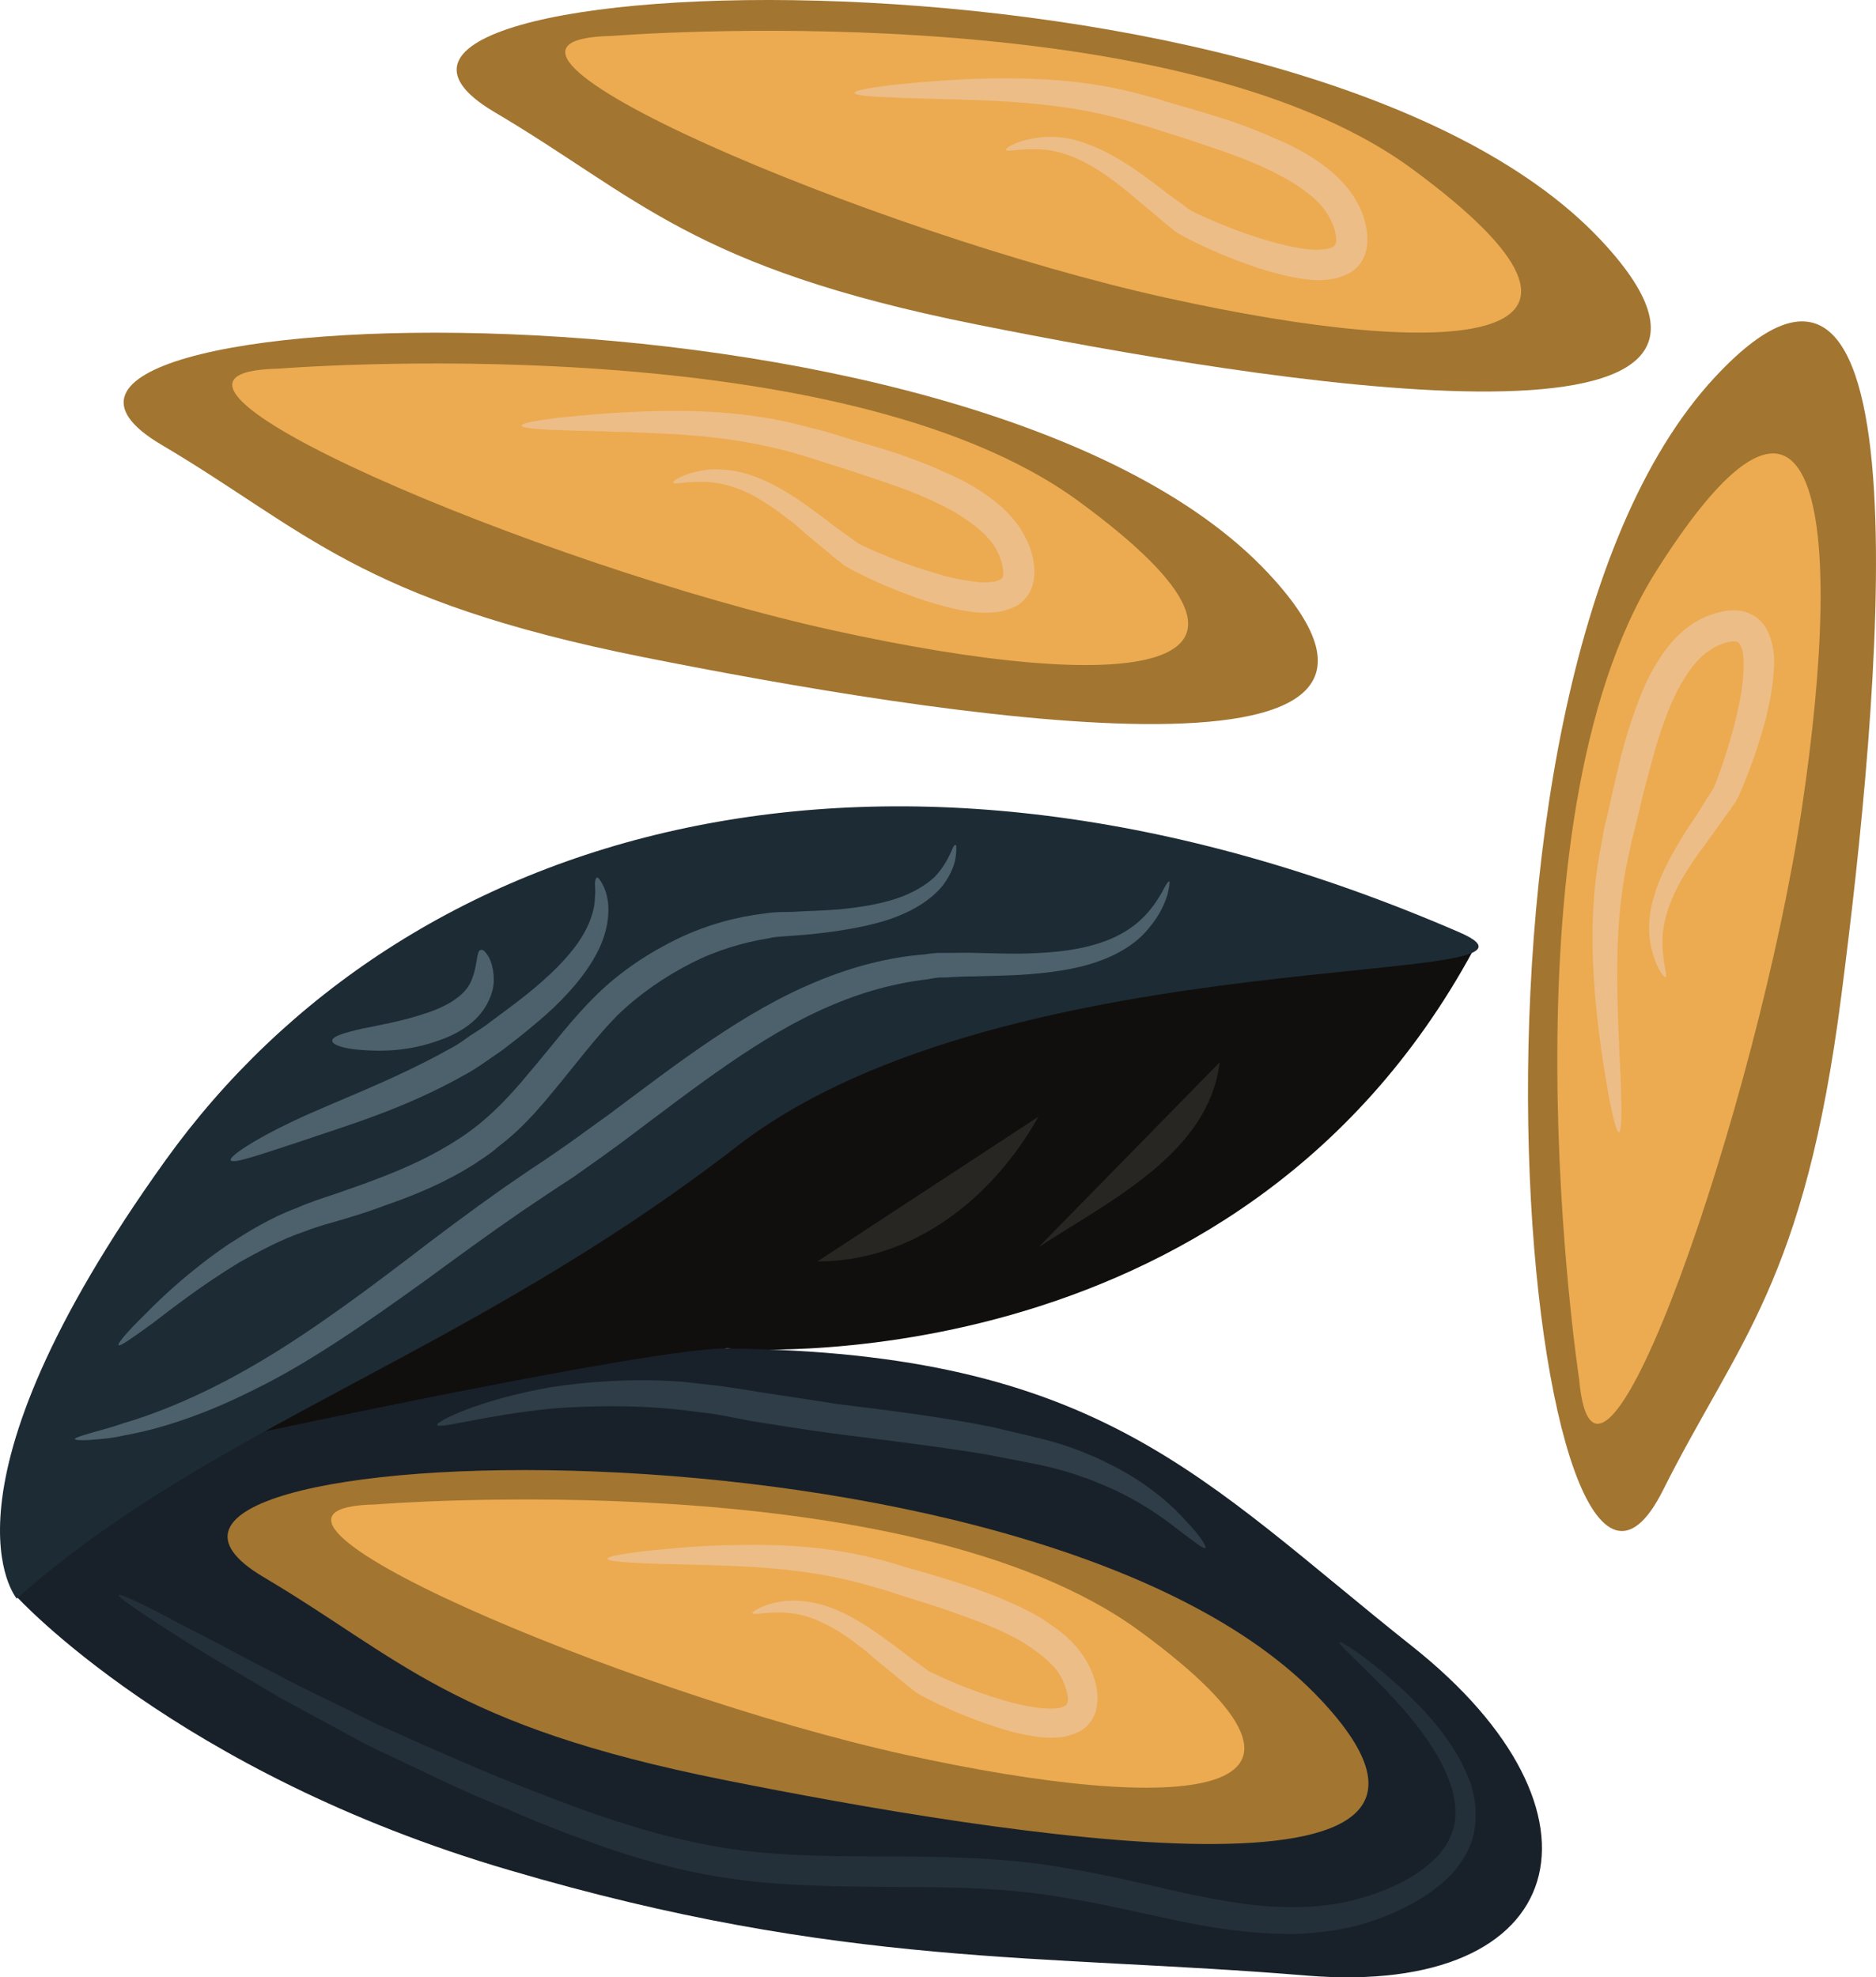
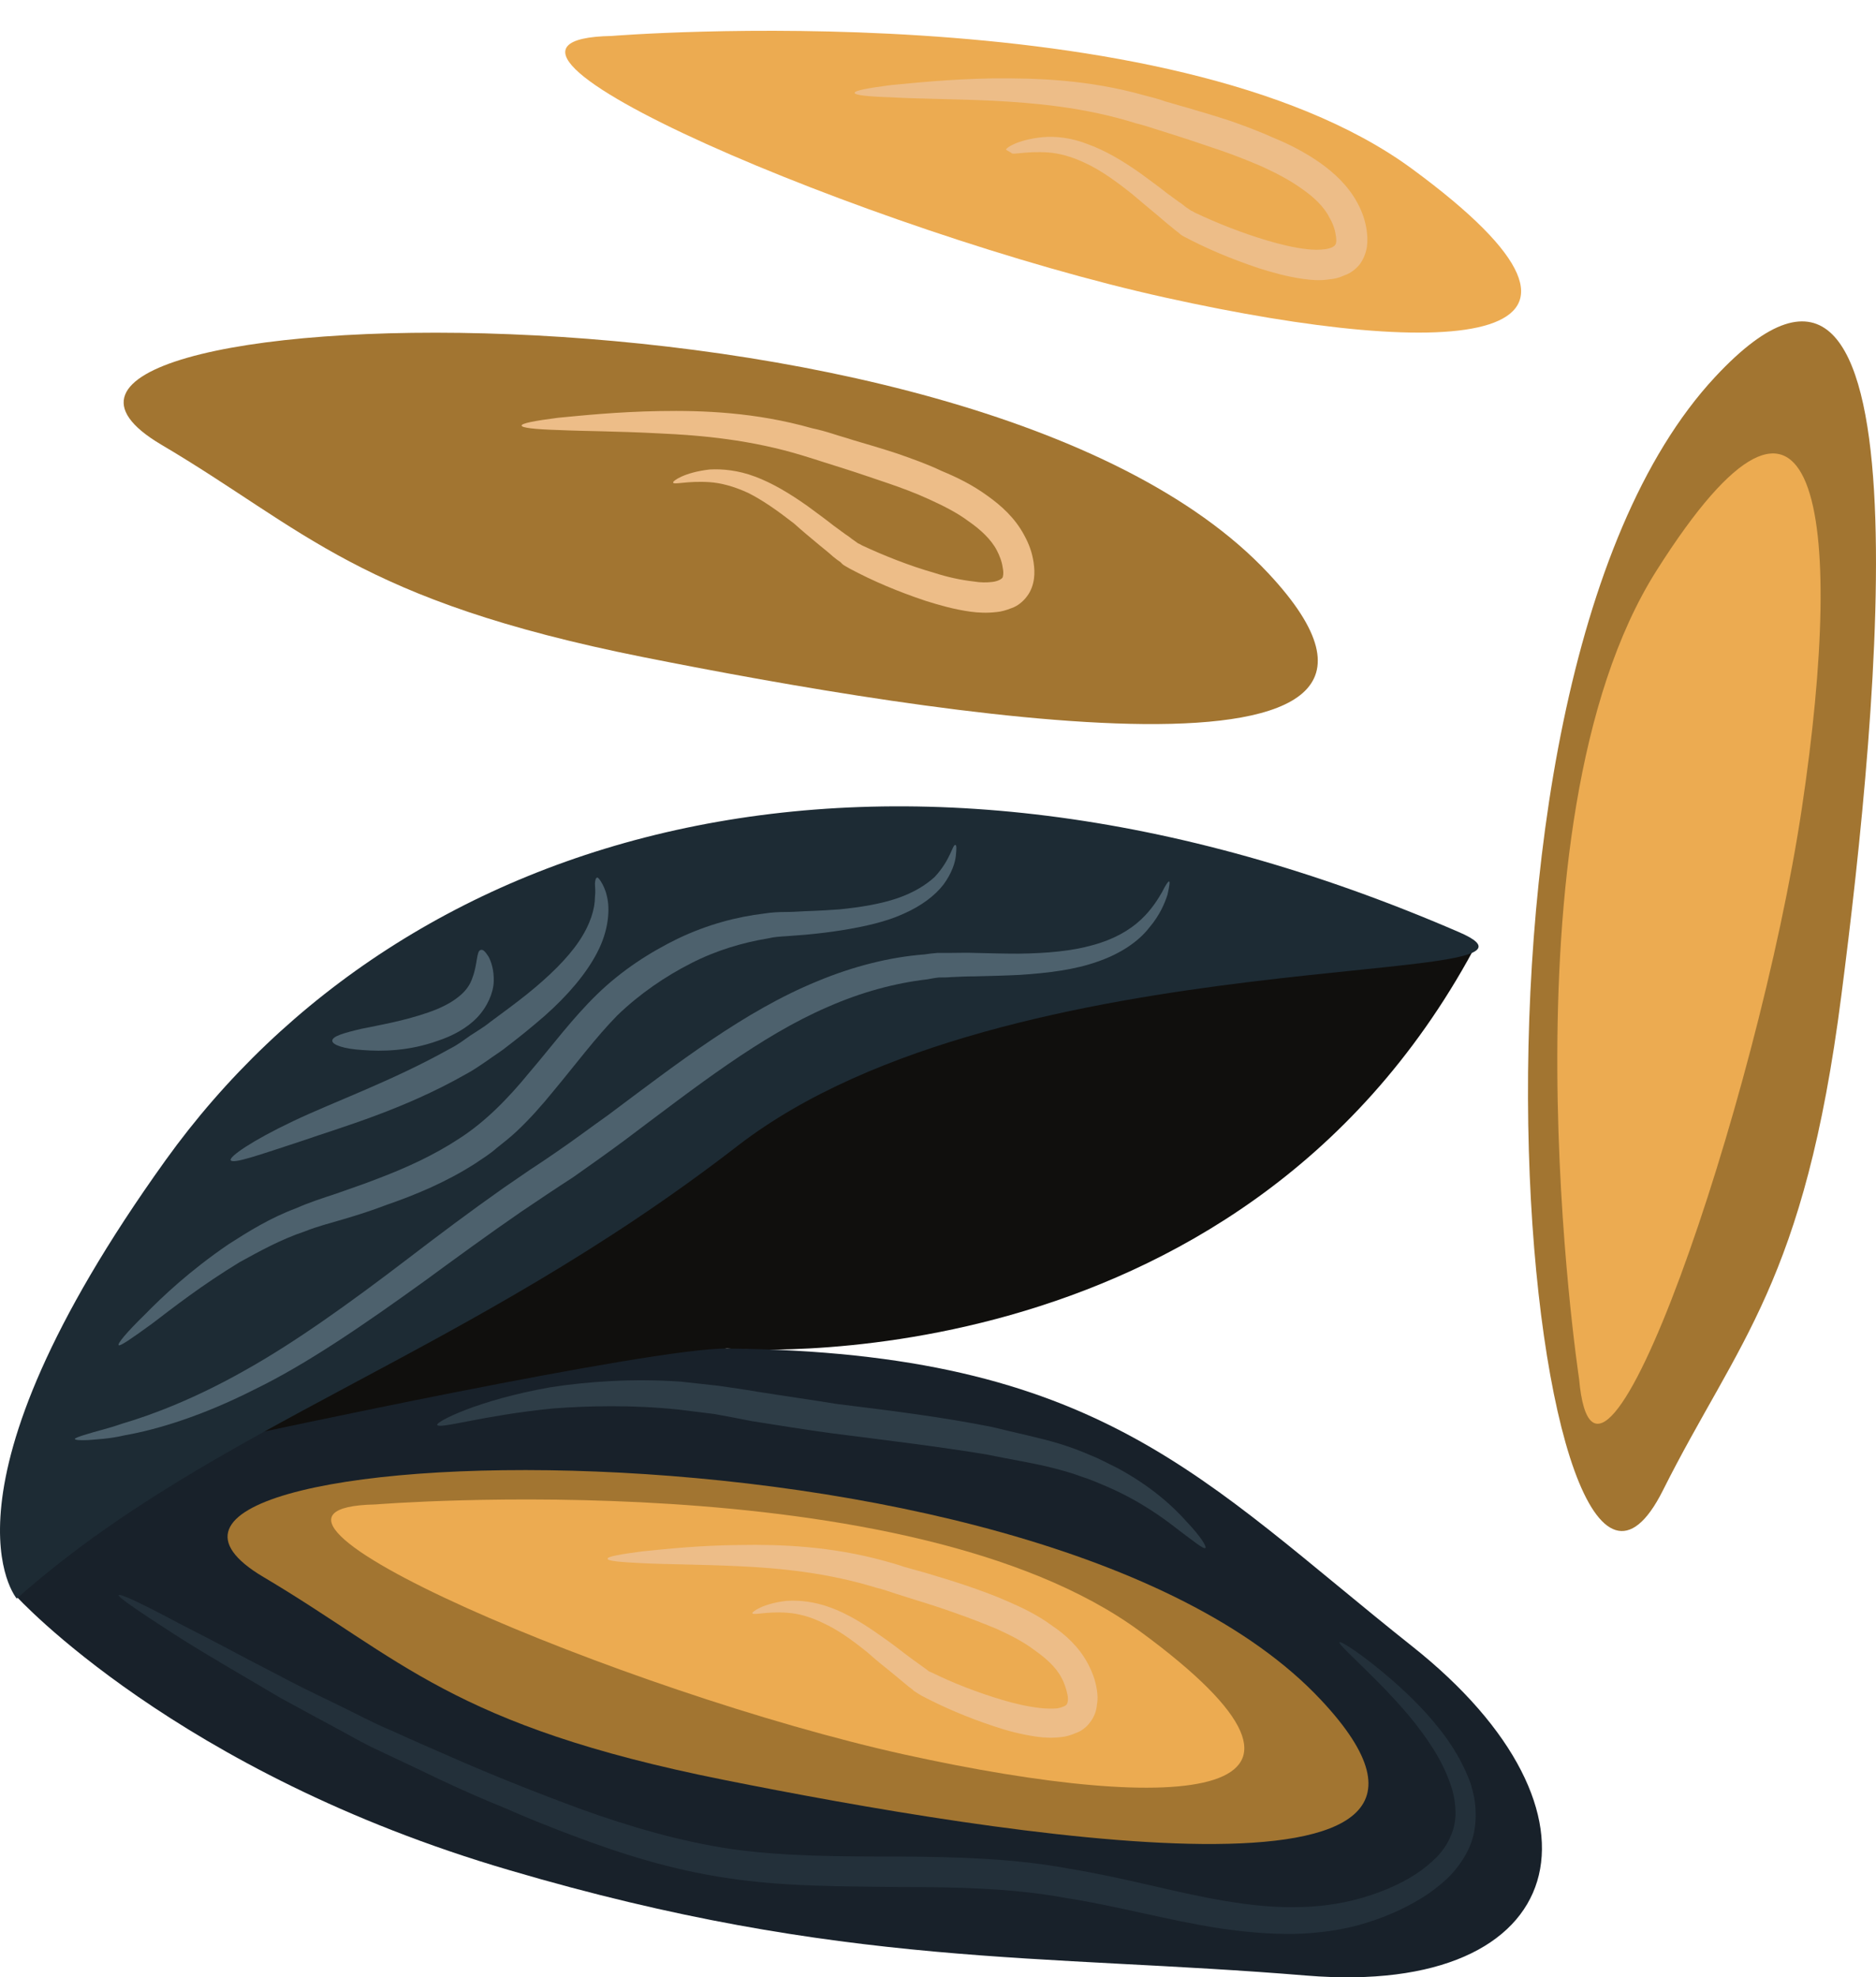
<svg xmlns="http://www.w3.org/2000/svg" id="svg54" viewBox="0 0 5042.122 5313.238" style="clip-rule:evenodd;fill-rule:evenodd;image-rendering:optimizeQuality;shape-rendering:geometricPrecision;text-rendering:geometricPrecision" version="1.1" height="53.132mm" width="50.421mm" xml:space="preserve">
  <defs id="defs4">
    <style id="style2" type="text/css">
   
    .fil0 {fill:#100F0D;fill-rule:nonzero}
    .fil1 {fill:#18212A;fill-rule:nonzero}
    .fil2 {fill:#1D2B34;fill-rule:nonzero}
    .fil5 {fill:#23303A;fill-rule:nonzero}
    .fil8 {fill:#282622;fill-rule:nonzero}
    .fil6 {fill:#2E3D47;fill-rule:nonzero}
    .fil7 {fill:#4D616D;fill-rule:nonzero}
    .fil3 {fill:#A27531;fill-rule:nonzero}
    .fil4 {fill:#ECAB51;fill-rule:nonzero}
    .fil9 {fill:#EDBD88;fill-rule:nonzero}
   
  </style>
  </defs>
  <g transform="translate(-7961.971,-11952.398)" id="Vrstva_x0020_1">
    <path style="fill:#100f0d;fill-rule:nonzero" id="path7" d="m 9916,15576 c 0,0 1363,117 2006,-1071 l -633,-117 -867,127 -1002,409 -585,613 -189,278 c 0,0 900,-199 1270,-239 z" class="fil0" />
    <path style="fill:#18212a;fill-rule:nonzero" id="path9" d="m 8005,16241 c 0,0 431,475 1327,737 896,264 1431,224 2142,283 711,58 847,-439 282,-886 -564,-448 -837,-789 -1840,-799 -204,-2 -1295,234 -1295,234 0,0 -276,169 -367,234 -64,45 -249,197 -249,197 z" class="fil1" />
    <path style="fill:#1d2b34;fill-rule:nonzero" id="path11" d="m 8007,16248 c 0,0 -243,-282 400,-1178 643,-895 1929,-1282 3476,-613 360,155 -1207,10 -1938,574 -730,565 -1412,750 -1938,1217 z" class="fil2" />
    <path style="fill:#a27531;fill-rule:nonzero" id="path13" d="m 8670,16190 c 370,219 506,399 1237,545 730,146 2167,385 1606,-214 -764,-818 -3482,-710 -2843,-331 z" class="fil3" />
    <path style="fill:#a27531;fill-rule:nonzero" id="path15" d="m 8395,13147 c 388,229 530,418 1295,571 764,152 2268,403 1681,-225 -800,-856 -3644,-742 -2976,-346 z" class="fil3" />
-     <path style="fill:#a27531;fill-rule:nonzero" id="path17" d="m 9290,12253 c 388,229 530,418 1295,571 764,153 2268,403 1681,-225 -800,-856 -3644,-742 -2976,-346 z" class="fil3" />
    <path style="fill:#a27531;fill-rule:nonzero" id="path19" d="m 12431,15958 c 202,-403 381,-558 480,-1331 100,-773 247,-2291 -339,-1662 -799,857 -490,3687 -141,2993 z" class="fil3" />
    <path style="fill:#ecab51;fill-rule:nonzero" id="path21" d="m 8971,15995 c 0,0 1432,-117 2055,341 623,457 117,496 -633,331 -750,-166 -1918,-662 -1422,-672 z" class="fil4" />
-     <path style="fill:#ecab51;fill-rule:nonzero" id="path23" d="m 8711,12943 c 0,0 1499,-122 2151,357 652,478 122,519 -662,346 -786,-173 -2009,-693 -1489,-703 z" class="fil4" />
    <path style="fill:#ecab51;fill-rule:nonzero" id="path25" d="m 9606,12049 c 0,0 1499,-122 2151,357 652,479 122,520 -663,346 -785,-173 -2008,-693 -1488,-703 z" class="fil4" />
    <path style="fill:#ecab51;fill-rule:nonzero" id="path27" d="m 12206,15657 c 0,0 -225,-1487 208,-2171 432,-683 510,-157 391,637 -119,795 -553,2051 -599,1534 z" class="fil4" />
    <path style="fill:#23303a;fill-rule:nonzero" id="path29" d="m 11562,16365 c 2,-4 58,29 145,105 43,38 95,87 144,155 24,34 47,74 64,121 7,24 13,49 13,77 1,28 -3,57 -13,84 -11,28 -27,53 -47,76 -19,22 -43,41 -67,58 -49,33 -105,59 -166,78 -60,19 -126,28 -193,30 -66,1 -134,-5 -202,-15 -137,-21 -274,-60 -416,-82 -142,-26 -291,-29 -447,-29 -156,-2 -310,-1 -460,-24 -150,-22 -288,-66 -415,-114 -64,-24 -126,-49 -185,-75 -59,-24 -116,-49 -171,-75 -54,-26 -107,-51 -158,-75 -51,-23 -97,-51 -143,-75 -45,-24 -88,-48 -129,-70 -39,-23 -76,-45 -112,-66 -70,-41 -130,-77 -178,-108 -96,-62 -148,-98 -145,-102 2,-6 60,21 161,75 51,26 113,58 184,96 36,19 74,38 115,60 41,21 84,42 130,64 46,22 93,48 144,69 50,23 103,46 158,70 109,48 229,96 354,142 126,45 260,85 401,106 142,20 293,20 449,20 156,1 312,5 460,33 148,24 284,64 415,86 65,11 129,18 190,17 61,0 120,-8 174,-23 54,-15 107,-37 150,-65 22,-14 41,-30 58,-47 16,-17 29,-36 37,-56 9,-20 13,-41 13,-62 0,-21 -3,-42 -9,-63 -12,-40 -31,-78 -52,-111 -42,-66 -89,-117 -128,-158 -79,-81 -127,-122 -123,-127 z" class="fil5" />
    <path style="fill:#2e3d47;fill-rule:nonzero" id="path31" d="m 11202,16112 c -5,4 -29,-16 -72,-48 -42,-33 -105,-79 -193,-117 -21,-9 -44,-19 -69,-27 -24,-9 -49,-16 -76,-23 -55,-14 -115,-23 -177,-36 -126,-21 -267,-38 -416,-57 -74,-10 -147,-22 -217,-33 -34,-7 -68,-13 -100,-19 -33,-4 -66,-8 -97,-12 -126,-13 -240,-10 -336,-3 -192,19 -308,57 -312,44 -3,-8 107,-66 305,-101 98,-15 218,-24 350,-15 33,4 66,7 100,11 35,5 70,10 105,16 69,11 140,21 214,33 147,18 289,36 418,62 64,16 125,28 181,45 29,9 56,19 81,30 26,10 49,23 72,34 90,48 151,103 188,145 39,41 54,67 51,71 z" class="fil6" />
    <path style="fill:#4d616d;fill-rule:nonzero" id="path33" d="m 11104,14321 c 3,0 1,12 -4,35 -7,22 -20,55 -50,90 -28,36 -76,69 -137,90 -61,22 -133,31 -210,36 -39,2 -80,3 -122,4 -21,0 -42,1 -63,2 -10,1 -21,1 -32,1 -11,1 -21,3 -32,5 -86,10 -176,34 -267,74 -181,78 -355,215 -543,356 -47,35 -95,69 -142,102 -48,31 -94,62 -140,93 -90,62 -176,125 -258,185 -165,119 -318,224 -458,292 -140,71 -262,108 -348,123 -42,10 -77,11 -99,13 -23,1 -35,0 -36,-3 0,-2 12,-7 33,-13 21,-7 54,-14 94,-28 82,-24 197,-68 328,-142 133,-74 280,-179 441,-302 81,-62 166,-126 257,-190 23,-16 47,-32 70,-48 23,-15 47,-31 70,-47 47,-32 92,-66 140,-100 186,-139 367,-280 563,-360 96,-40 195,-65 288,-72 12,-2 23,-3 35,-4 11,0 22,0 33,0 23,0 46,-1 67,0 41,1 81,2 118,2 76,-1 143,-7 199,-23 56,-15 99,-40 129,-68 29,-27 46,-55 57,-74 10,-20 17,-30 19,-29 z" class="fil7" />
    <path style="fill:#4d616d;fill-rule:nonzero" id="path35" d="m 10530,14223 c 3,0 3,10 1,29 -2,19 -11,47 -33,77 -23,30 -60,58 -108,79 -46,21 -103,34 -165,44 -31,5 -64,9 -97,12 -17,1 -34,3 -52,4 -17,1 -34,2 -50,6 -67,11 -139,32 -207,67 -69,35 -138,82 -198,140 -58,59 -112,132 -173,205 -30,37 -62,73 -97,106 -17,16 -36,31 -55,46 -18,16 -38,28 -57,41 -78,50 -160,84 -238,111 -39,15 -77,27 -114,38 -37,11 -73,20 -105,33 -66,22 -123,54 -176,83 -102,62 -180,123 -235,165 -55,40 -87,62 -90,58 -4,-4 21,-34 70,-82 48,-49 121,-118 225,-189 53,-34 112,-71 182,-97 36,-16 71,-27 107,-39 36,-13 73,-25 111,-40 74,-28 150,-62 220,-108 70,-45 131,-107 189,-178 60,-70 115,-145 182,-210 67,-65 142,-113 218,-150 78,-37 156,-58 232,-67 19,-3 38,-4 56,-4 17,0 34,-1 50,-2 33,-1 65,-3 95,-5 60,-6 112,-15 156,-30 44,-15 77,-36 100,-57 44,-47 48,-89 56,-86 z" class="fil7" />
    <path style="fill:#4d616d;fill-rule:nonzero" id="path37" d="m 9566,14311 c 2,-2 6,2 11,10 5,8 12,21 16,39 9,35 5,93 -26,152 -30,58 -80,116 -141,170 -31,27 -64,54 -98,80 -17,14 -38,27 -56,40 -19,13 -39,27 -60,38 -166,94 -328,140 -441,179 -113,37 -183,62 -189,51 -5,-9 58,-53 168,-105 109,-52 267,-108 422,-195 20,-10 37,-23 54,-35 18,-12 36,-22 53,-36 35,-26 68,-50 98,-74 61,-49 110,-97 141,-143 31,-46 43,-88 43,-119 2,-16 0,-28 0,-37 1,-9 2,-14 5,-15 z" class="fil7" />
    <path style="fill:#4d616d;fill-rule:nonzero" id="path39" d="m 9254,14505 c 6,-2 12,4 21,18 7,13 15,36 14,67 -1,30 -17,68 -45,97 -28,29 -66,49 -105,62 -78,28 -150,29 -202,25 -51,-3 -82,-14 -82,-25 0,-12 31,-21 78,-32 48,-10 114,-21 180,-44 32,-11 60,-25 80,-41 21,-16 33,-34 39,-53 14,-37 10,-71 22,-74 z" class="fil7" />
-     <path style="fill:#282622;fill-rule:nonzero" id="path41" d="m 11240,14807 c -29,243 -292,370 -487,497 z" class="fil8" />
-     <path style="fill:#282622;fill-rule:nonzero" id="path43" d="m 10753,14953 c -126,224 -340,389 -594,389 z" class="fil8" />
    <path style="fill:#edbd88;fill-rule:nonzero" id="path45" d="m 9984,16287 c -1,-3 28,-26 93,-33 33,-2 74,2 117,18 44,16 89,43 135,76 22,15 46,33 69,51 12,9 24,18 37,27 6,4 12,9 18,13 4,3 7,6 7,5 l 9,4 c 55,27 119,52 186,72 33,10 68,18 102,22 16,2 34,2 47,1 15,-3 24,-8 25,-11 2,-2 5,-12 2,-26 -3,-15 -9,-33 -16,-45 -14,-28 -42,-53 -72,-74 -30,-23 -66,-41 -101,-57 -36,-15 -72,-29 -109,-42 -36,-13 -73,-25 -109,-36 -18,-6 -36,-11 -54,-17 -18,-6 -35,-12 -52,-16 -133,-41 -262,-53 -369,-58 -109,-5 -197,-5 -258,-8 -62,-3 -96,-6 -96,-12 -1,-6 33,-12 94,-20 61,-6 150,-16 261,-17 110,-2 245,3 390,43 18,5 36,10 53,16 18,5 36,10 54,15 36,11 74,22 112,35 38,13 77,27 115,44 39,17 78,36 116,64 37,25 72,57 96,102 12,23 20,44 24,70 2,13 3,26 0,41 -1,15 -7,32 -18,46 -10,14 -24,24 -38,29 -14,6 -27,10 -39,11 -24,3 -47,2 -67,-1 -42,-6 -79,-16 -115,-28 -72,-24 -135,-51 -194,-82 l -13,-8 c -7,-4 -9,-6 -12,-9 -6,-4 -13,-10 -19,-15 -12,-10 -24,-20 -35,-29 -24,-19 -46,-37 -66,-55 -42,-34 -80,-61 -117,-78 -37,-19 -71,-27 -100,-29 -57,-4 -91,8 -93,1 z" class="fil9" />
    <path style="fill:#edbd88;fill-rule:nonzero" id="path47" d="m 9771,13249 c -1,-4 29,-27 98,-35 34,-2 77,2 122,19 46,17 93,45 141,79 23,17 48,35 72,54 13,9 25,19 39,28 6,5 12,9 19,14 4,3 8,6 8,5 l 9,5 c 58,27 125,54 195,74 34,11 70,19 106,23 17,3 35,3 50,1 15,-2 24,-8 26,-11 2,-2 4,-13 1,-27 -2,-16 -9,-34 -16,-47 -15,-29 -44,-56 -76,-78 -32,-24 -69,-42 -106,-59 -37,-17 -75,-31 -113,-44 -39,-13 -76,-26 -114,-38 -19,-6 -38,-12 -57,-18 -19,-6 -37,-12 -54,-17 -140,-43 -274,-55 -387,-60 -113,-6 -206,-6 -270,-9 -65,-2 -100,-6 -100,-12 -1,-6 35,-13 98,-21 64,-6 157,-16 273,-18 116,-2 257,3 409,46 19,4 37,9 56,15 18,6 37,11 55,17 38,11 78,23 118,36 40,14 80,28 120,47 41,17 82,37 122,66 38,27 75,60 100,107 13,24 21,46 25,73 2,14 3,28 1,43 -2,16 -8,34 -19,48 -11,15 -26,26 -40,31 -15,6 -29,10 -41,11 -26,3 -49,2 -71,-1 -43,-6 -82,-17 -120,-29 -75,-25 -141,-53 -203,-86 l -14,-8 c -7,-4 -9,-7 -12,-10 -6,-4 -14,-10 -20,-15 -12,-11 -25,-21 -37,-31 -24,-20 -47,-39 -68,-58 -45,-35 -85,-63 -123,-82 -39,-18 -74,-27 -104,-29 -61,-4 -96,8 -98,1 z" class="fil9" />
-     <path style="fill:#edbd88;fill-rule:nonzero" id="path49" d="m 10666,12355 c -2,-4 29,-27 98,-34 34,-3 77,1 122,19 45,16 93,44 141,78 23,17 48,35 72,54 13,9 25,19 39,28 6,5 12,10 19,14 4,3 8,6 8,5 l 9,5 c 57,27 124,54 195,75 34,10 70,19 106,23 17,2 35,2 49,0 15,-2 25,-8 26,-11 3,-2 5,-12 2,-27 -2,-16 -9,-34 -17,-47 -14,-29 -43,-56 -75,-78 -32,-23 -69,-42 -106,-59 -37,-16 -75,-31 -113,-44 -39,-13 -76,-26 -114,-38 -19,-6 -38,-12 -57,-18 -19,-6 -37,-12 -54,-16 -140,-44 -274,-55 -387,-61 -113,-5 -206,-5 -270,-9 -65,-2 -100,-6 -100,-12 -1,-6 35,-13 98,-21 64,-6 157,-16 273,-18 116,-1 257,3 409,46 18,5 37,9 55,16 19,5 37,11 56,16 38,11 78,23 118,36 40,14 80,29 120,47 41,17 82,38 122,66 38,27 75,61 100,107 13,24 21,47 25,73 2,14 3,28 1,44 -2,15 -8,33 -19,48 -11,14 -26,25 -41,30 -15,7 -28,10 -41,11 -25,4 -48,2 -70,-1 -43,-6 -82,-17 -120,-29 -75,-25 -141,-53 -203,-86 l -14,-8 c -7,-4 -9,-6 -12,-9 -7,-5 -14,-11 -20,-16 -13,-10 -25,-21 -37,-31 -24,-20 -47,-39 -68,-57 -45,-36 -85,-64 -123,-82 -39,-19 -74,-28 -104,-30 -61,-4 -96,8 -98,1 z" class="fil9" />
-     <path style="fill:#edbd88;fill-rule:nonzero" id="path51" d="m 12438,14578 c -3,2 -29,-27 -41,-95 -5,-34 -4,-77 11,-123 13,-47 38,-96 68,-146 15,-25 32,-51 49,-76 8,-13 17,-27 25,-41 5,-6 9,-13 13,-19 2,-5 5,-9 5,-9 l 4,-9 c 23,-60 45,-128 61,-200 8,-35 14,-72 15,-107 1,-18 0,-36 -2,-50 -4,-15 -10,-24 -13,-25 -3,-2 -13,-4 -28,0 -15,4 -33,11 -45,20 -28,17 -53,47 -73,81 -21,33 -37,71 -51,109 -14,38 -26,78 -36,116 -11,40 -21,78 -30,117 -5,19 -9,38 -14,58 -5,19 -10,37 -13,55 -34,142 -36,277 -34,390 2,113 9,206 10,270 2,65 0,100 -6,101 -5,1 -15,-34 -27,-97 -11,-63 -27,-155 -37,-271 -9,-115 -14,-256 18,-411 3,-19 6,-38 11,-56 5,-19 9,-38 13,-57 9,-39 18,-79 28,-120 11,-41 23,-82 38,-123 15,-42 32,-85 58,-126 24,-40 55,-79 100,-108 23,-14 45,-23 71,-29 13,-4 28,-5 43,-4 16,0 34,6 50,16 15,10 27,24 33,38 7,14 11,27 14,40 5,25 5,48 3,70 -2,43 -11,83 -20,122 -20,76 -44,144 -72,208 l -7,14 c -4,8 -6,10 -9,14 -4,6 -9,14 -14,20 -10,14 -19,27 -28,39 -18,26 -36,50 -53,73 -32,46 -58,88 -73,128 -16,40 -23,76 -23,106 0,60 15,94 8,97 z" class="fil9" />
+     <path style="fill:#edbd88;fill-rule:nonzero" id="path49" d="m 10666,12355 c -2,-4 29,-27 98,-34 34,-3 77,1 122,19 45,16 93,44 141,78 23,17 48,35 72,54 13,9 25,19 39,28 6,5 12,10 19,14 4,3 8,6 8,5 l 9,5 c 57,27 124,54 195,75 34,10 70,19 106,23 17,2 35,2 49,0 15,-2 25,-8 26,-11 3,-2 5,-12 2,-27 -2,-16 -9,-34 -17,-47 -14,-29 -43,-56 -75,-78 -32,-23 -69,-42 -106,-59 -37,-16 -75,-31 -113,-44 -39,-13 -76,-26 -114,-38 -19,-6 -38,-12 -57,-18 -19,-6 -37,-12 -54,-16 -140,-44 -274,-55 -387,-61 -113,-5 -206,-5 -270,-9 -65,-2 -100,-6 -100,-12 -1,-6 35,-13 98,-21 64,-6 157,-16 273,-18 116,-1 257,3 409,46 18,5 37,9 55,16 19,5 37,11 56,16 38,11 78,23 118,36 40,14 80,29 120,47 41,17 82,38 122,66 38,27 75,61 100,107 13,24 21,47 25,73 2,14 3,28 1,44 -2,15 -8,33 -19,48 -11,14 -26,25 -41,30 -15,7 -28,10 -41,11 -25,4 -48,2 -70,-1 -43,-6 -82,-17 -120,-29 -75,-25 -141,-53 -203,-86 c -7,-4 -9,-6 -12,-9 -7,-5 -14,-11 -20,-16 -13,-10 -25,-21 -37,-31 -24,-20 -47,-39 -68,-57 -45,-36 -85,-64 -123,-82 -39,-19 -74,-28 -104,-30 -61,-4 -96,8 -98,1 z" class="fil9" />
  </g>
</svg>